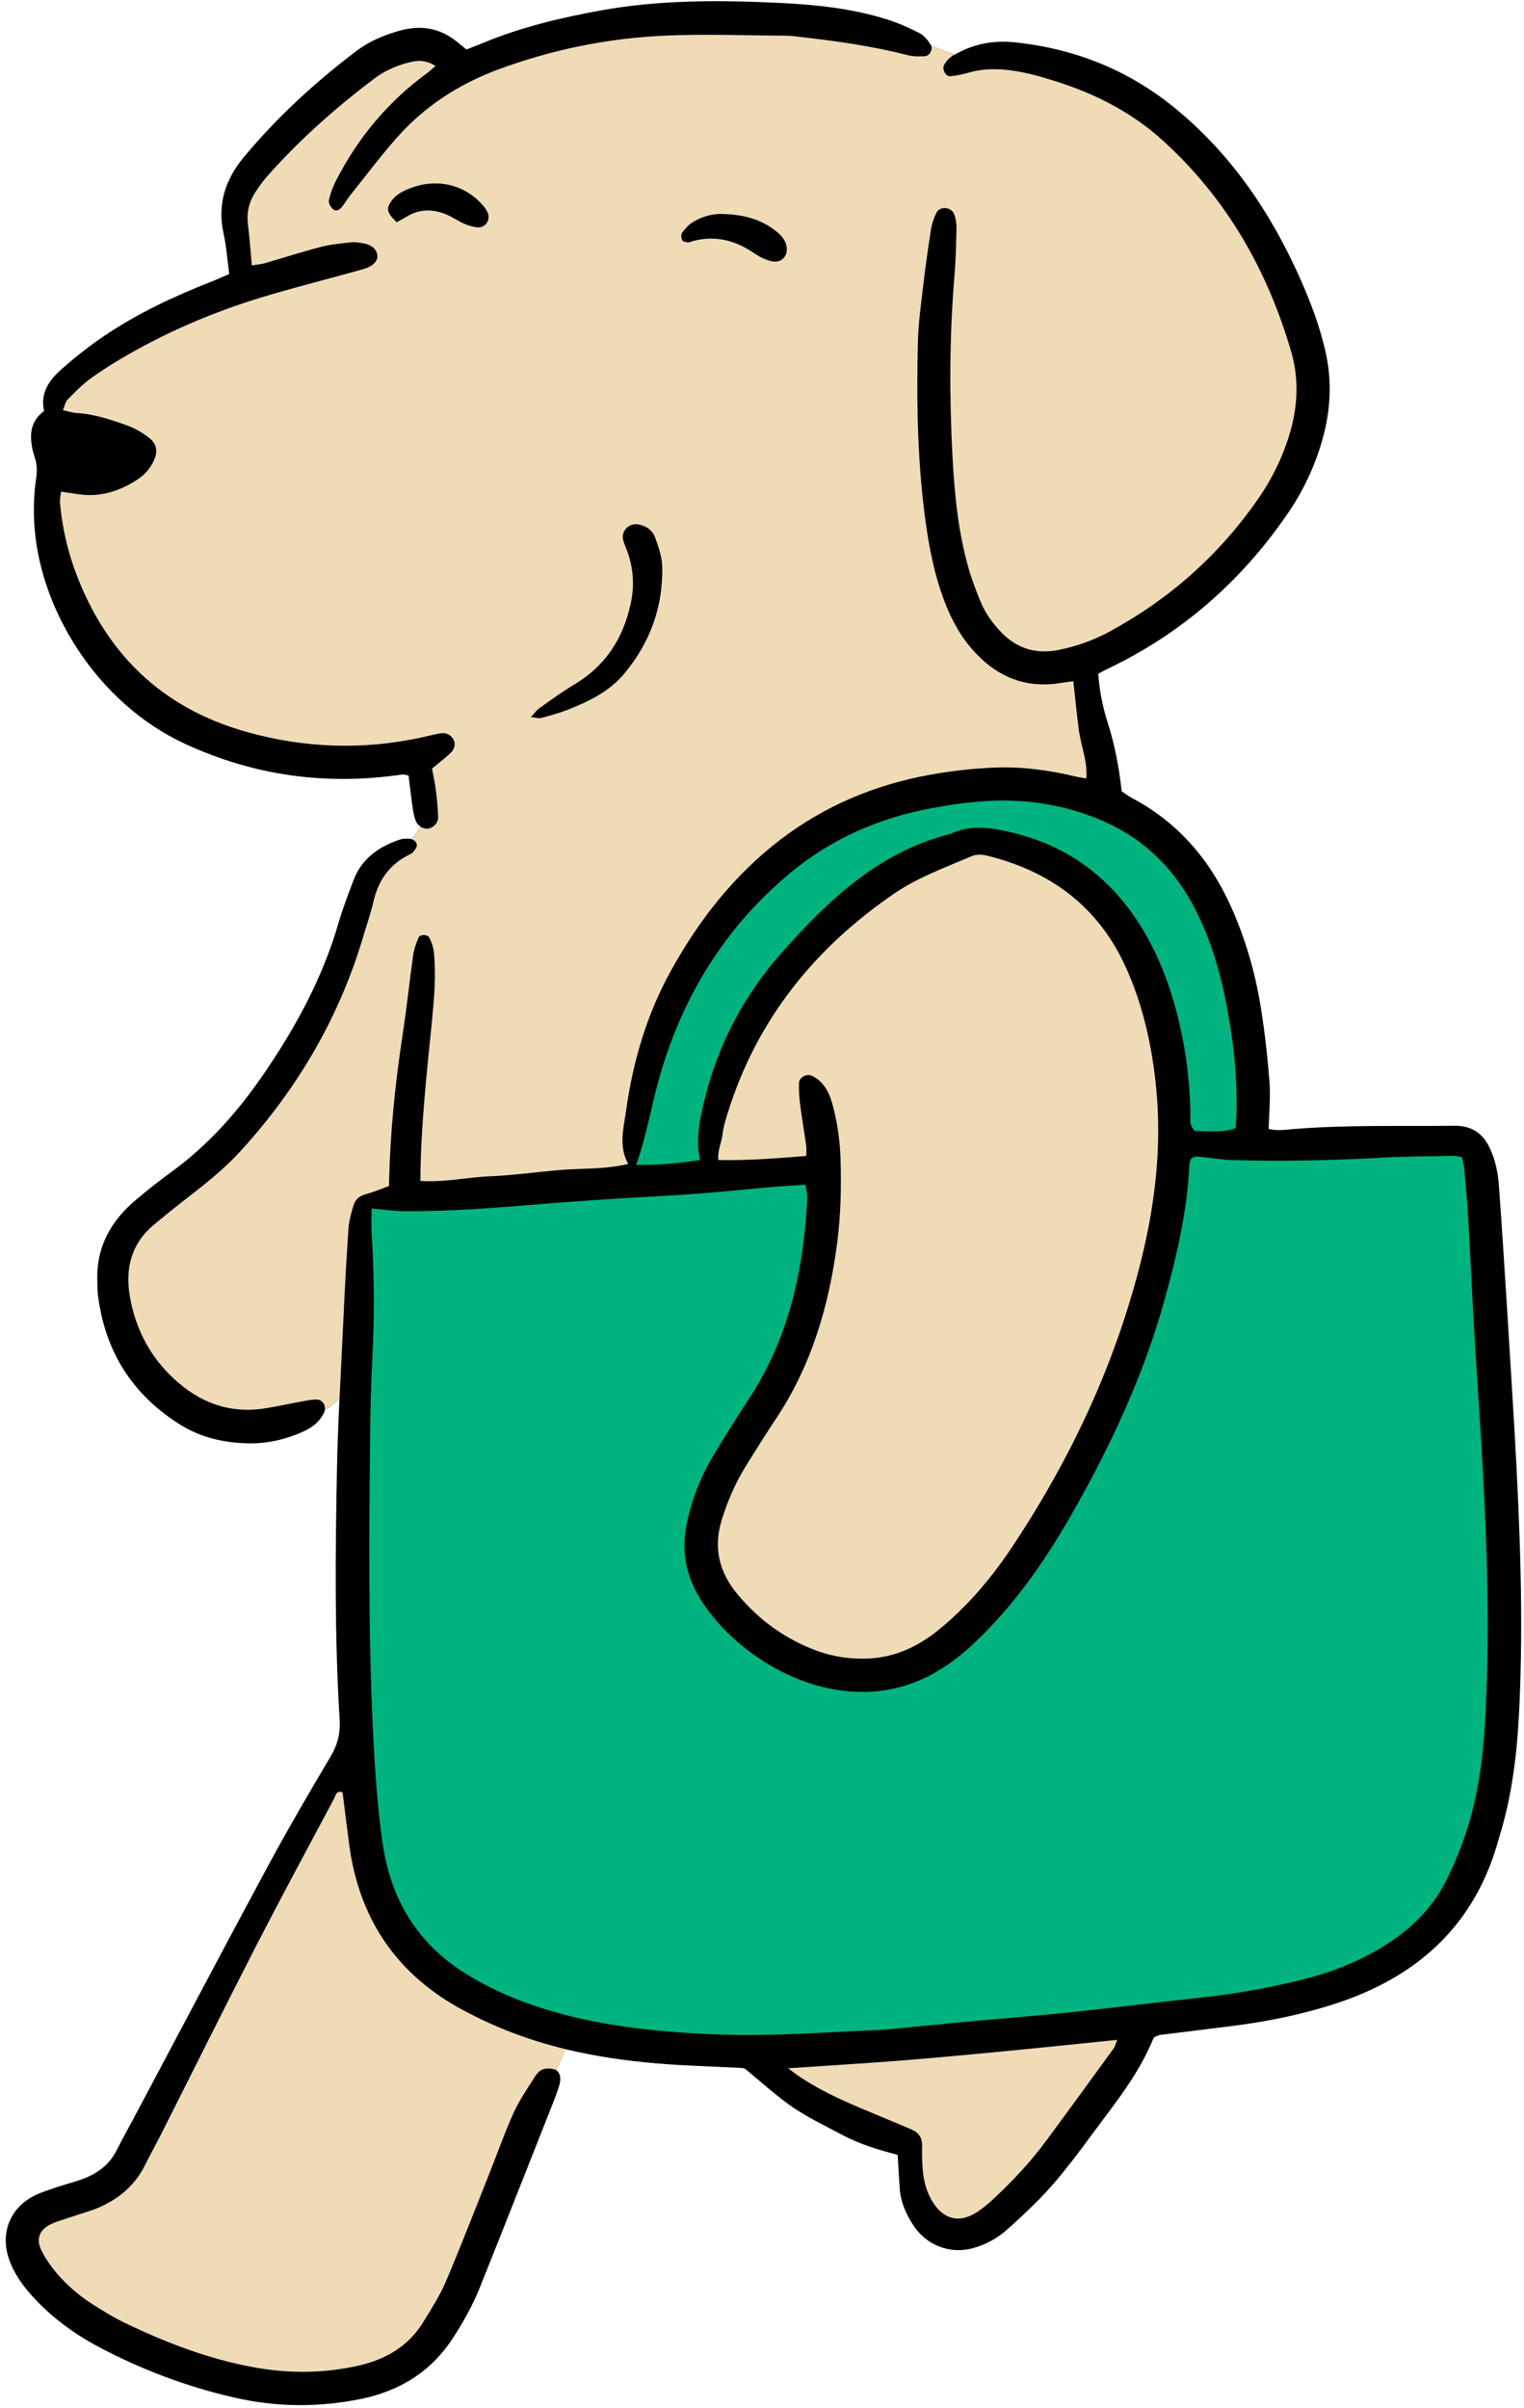
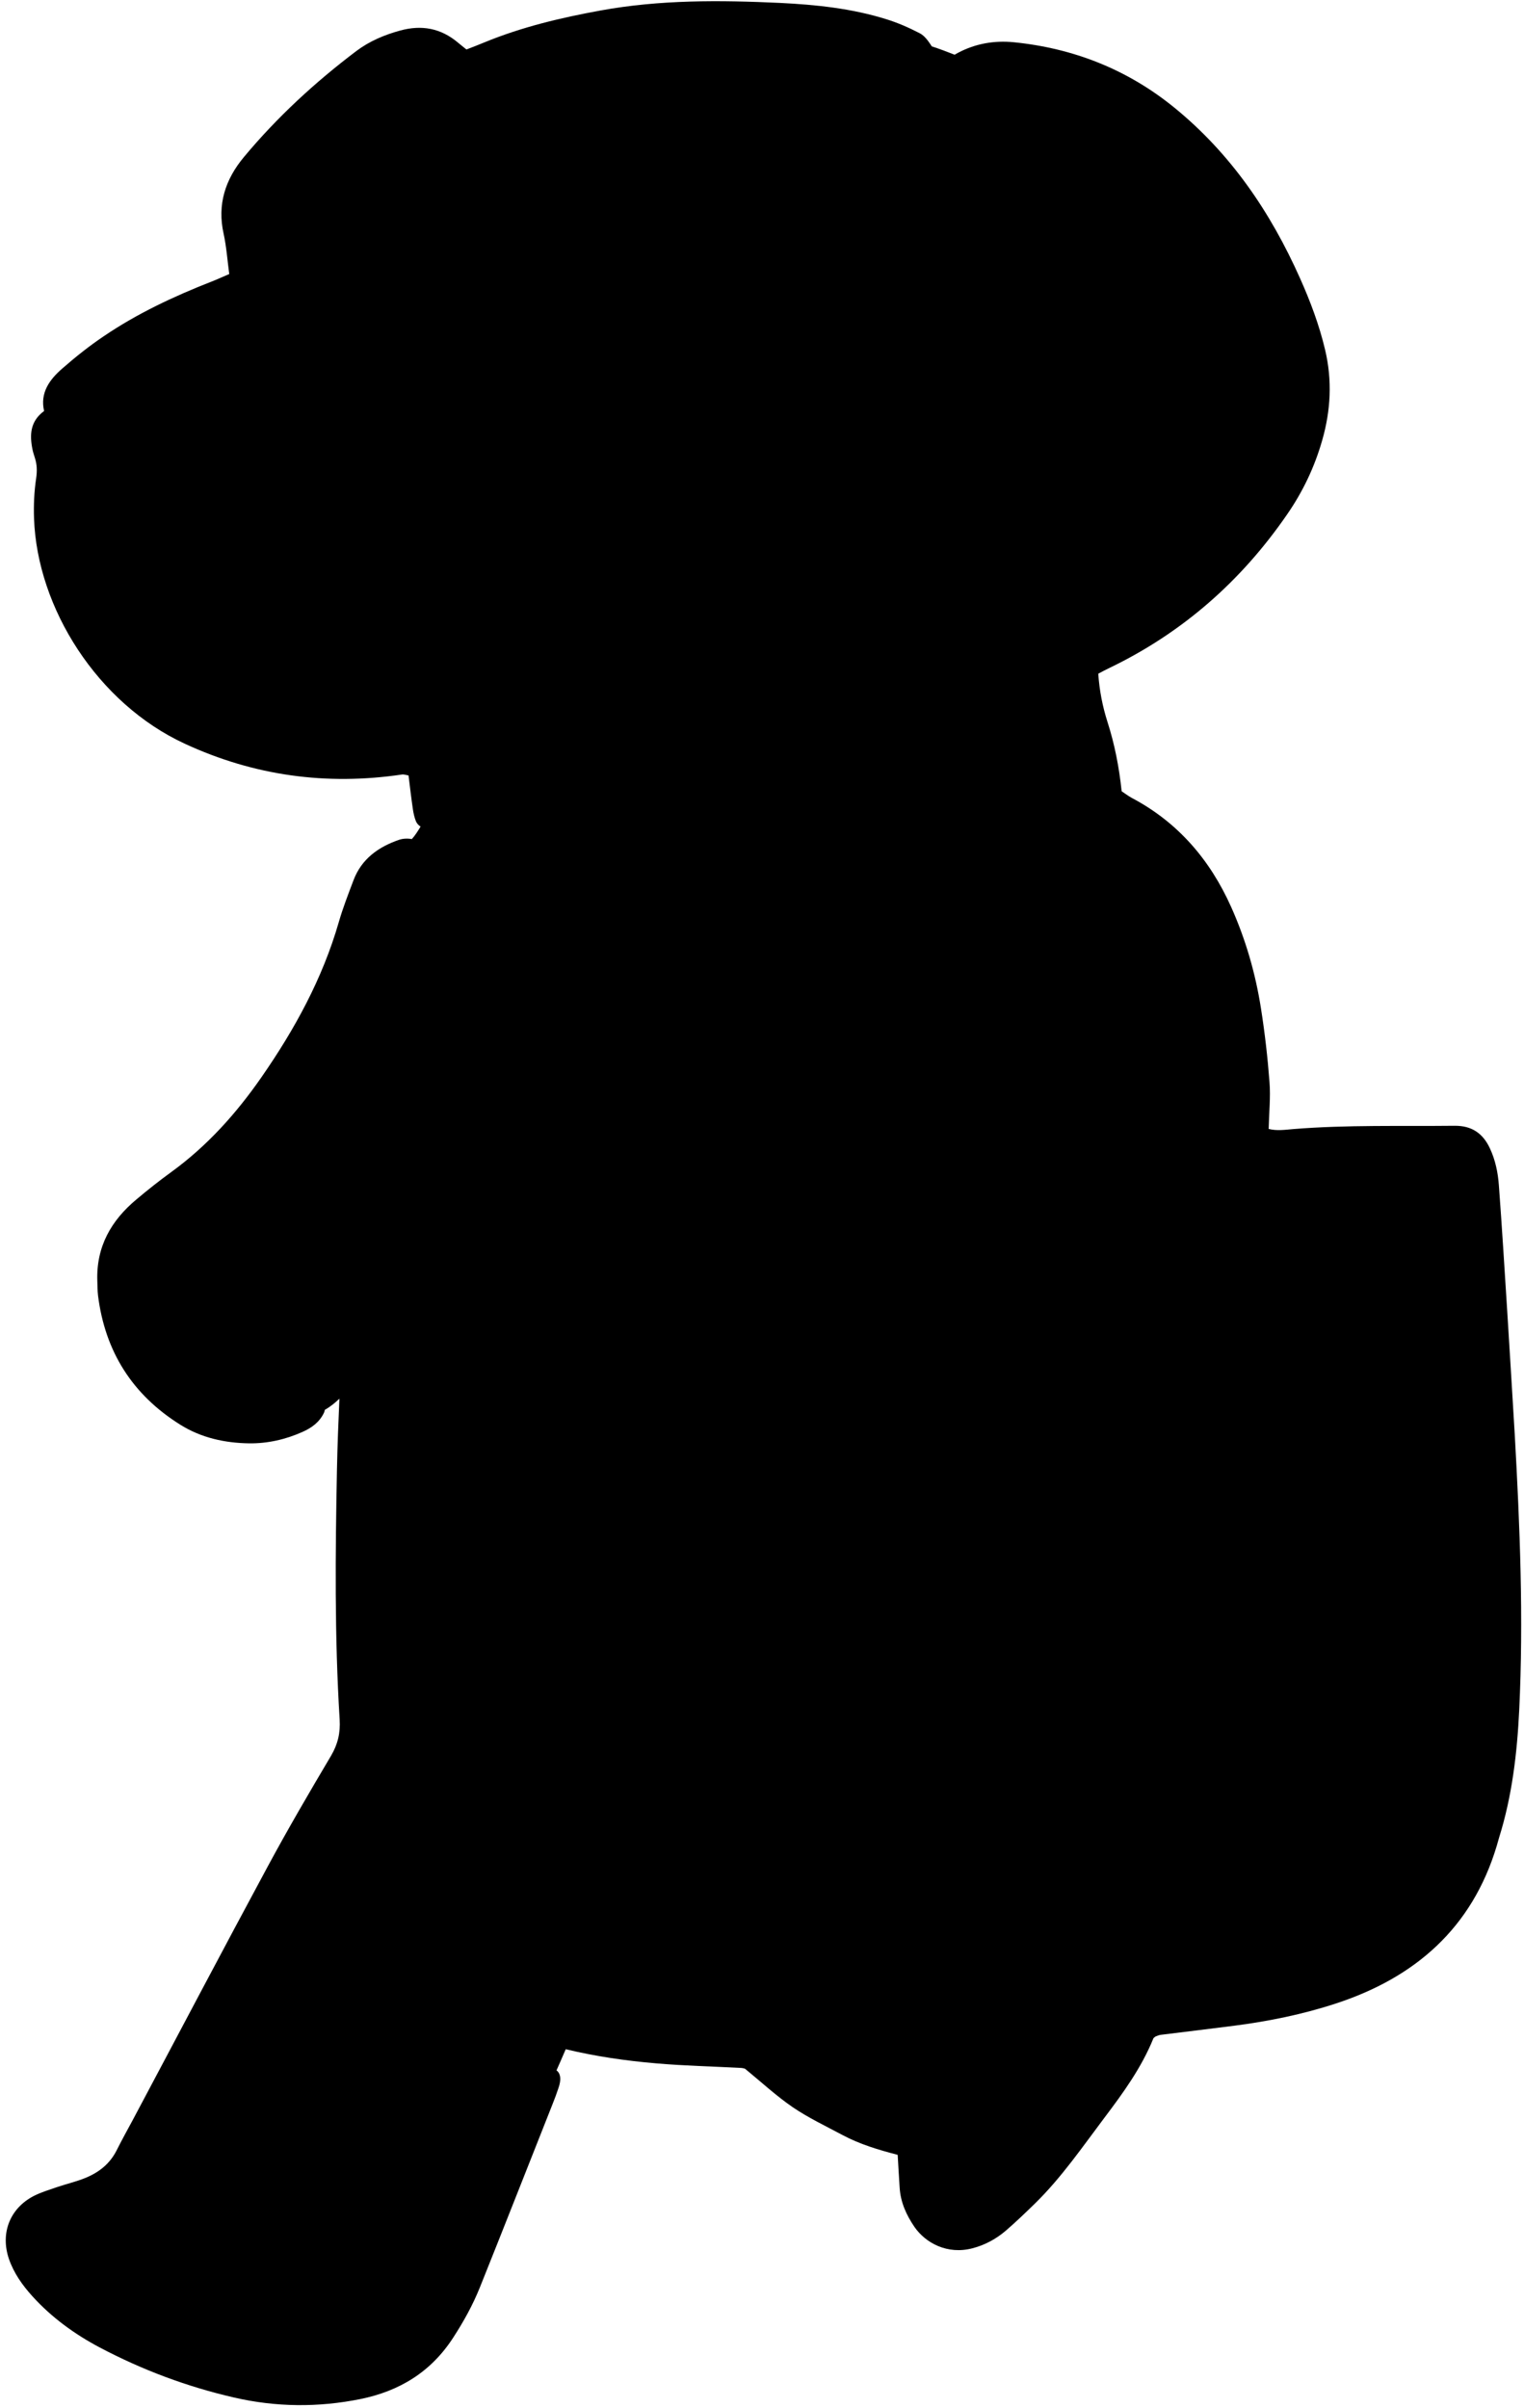
<svg xmlns="http://www.w3.org/2000/svg" height="205.9" preserveAspectRatio="xMidYMid meet" version="1.0" viewBox="-0.5 -0.1 130.3 205.9" width="130.3" zoomAndPan="magnify">
  <g id="change1_1">
    <path d="M129.39,146.12c-0.18,3.68-0.61,7.35-1.72,10.89c-0.07,0.23-0.13,0.46-0.2,0.7c-2.11,7.03-6.98,11.27-13.78,13.49 c-2.81,0.92-5.72,1.51-8.66,1.89c-2.1,0.27-4.19,0.52-6.29,0.78c-0.17,0.02-0.34,0.11-0.46,0.15c-0.09,0.08-0.15,0.11-0.17,0.16 c-1.01,2.49-2.57,4.64-4.17,6.76c-1.89,2.51-3.67,5.11-5.92,7.32c-0.82,0.8-1.65,1.6-2.52,2.35c-0.83,0.71-1.78,1.23-2.86,1.51 c-2.14,0.56-4-0.45-4.95-1.82c-0.69-1.01-1.19-2.1-1.27-3.35c-0.06-0.9-0.11-1.8-0.17-2.82c-1.62-0.42-3.23-0.9-4.71-1.69 c-1.44-0.77-2.92-1.47-4.26-2.38c-1.39-0.95-2.64-2.11-4.08-3.29c0.01,0-0.17-0.06-0.34-0.07c-2.41-0.13-4.83-0.18-7.24-0.39 c-2.62-0.22-5.21-0.6-7.75-1.21c-0.26,0.6-0.52,1.21-0.79,1.81c0,0,0,0,0,0c0.25,0.17,0.34,0.5,0.32,0.83 c-0.02,0.24-0.08,0.47-0.16,0.7c-0.15,0.46-0.32,0.91-0.5,1.36c-2.07,5.22-4.12,10.45-6.21,15.66c-0.61,1.52-1.4,2.94-2.29,4.31 c-1.89,2.92-4.58,4.56-7.93,5.24c-3.61,0.73-7.23,0.69-10.79-0.13c-4.01-0.92-7.86-2.36-11.51-4.29c-2.15-1.14-4.1-2.56-5.74-4.37 c-0.86-0.95-1.59-1.98-2.01-3.2c-0.74-2.19,0.08-4.31,2.12-5.37c0.64-0.33,1.34-0.53,2.02-0.77c0.8-0.27,1.63-0.46,2.41-0.78 c1.15-0.47,2.08-1.2,2.66-2.35c0.43-0.86,0.9-1.71,1.36-2.56c3.86-7.25,7.68-14.52,11.58-21.75c1.72-3.19,3.55-6.32,5.4-9.44 c0.58-0.99,0.8-1.96,0.73-3.09c-0.44-7.13-0.37-14.26-0.23-21.39c0.04-2.01,0.12-4.03,0.21-6.04c-0.38,0.37-0.8,0.7-1.25,0.96 c0,0,0,0,0,0c-0.01,0.07-0.03,0.15-0.06,0.22c-0.38,0.82-1.05,1.31-1.84,1.66c-1.45,0.65-2.99,1-4.57,0.98 c-2.08-0.03-4.09-0.47-5.88-1.59c-4.1-2.56-6.44-6.26-7.04-11.06c-0.05-0.42-0.04-0.84-0.06-1.27c-0.09-2.89,1.18-5.13,3.34-6.93 c0.97-0.82,1.97-1.61,2.99-2.35c3.07-2.23,5.56-5.01,7.71-8.11c2.84-4.09,5.21-8.42,6.6-13.23c0.35-1.22,0.81-2.4,1.26-3.59 c0.69-1.84,2.14-2.87,3.93-3.48c0.27-0.09,0.6-0.11,0.89-0.08c0.06,0.01,0.11,0.02,0.17,0.03c0.29-0.32,0.52-0.69,0.75-1.07 c-0.18-0.11-0.32-0.27-0.4-0.46c-0.13-0.33-0.21-0.69-0.26-1.04c-0.14-0.95-0.25-1.9-0.37-2.87c-0.23-0.04-0.41-0.11-0.57-0.08 c-6.44,0.95-12.63,0.11-18.55-2.63C7.85,60.05,2.68,51.9,2.41,44.23c-0.04-1.14,0.01-2.3,0.18-3.43c0.09-0.62,0.08-1.18-0.11-1.76 c-0.07-0.23-0.15-0.46-0.2-0.7c-0.25-1.24-0.22-2.41,0.99-3.3c-0.36-1.55,0.46-2.68,1.54-3.62c1.13-0.99,2.32-1.94,3.57-2.78 c2.86-1.94,5.98-3.4,9.19-4.66c0.5-0.19,0.98-0.42,1.53-0.65c-0.16-1.19-0.24-2.34-0.48-3.44c-0.56-2.51,0.14-4.65,1.74-6.57 c2.84-3.41,6.08-6.39,9.61-9.06c1.12-0.84,2.39-1.38,3.75-1.75c1.83-0.5,3.46-0.2,4.92,1.02c0.23,0.19,0.46,0.38,0.74,0.6 c0.52-0.2,1.02-0.39,1.52-0.6c3.2-1.32,6.54-2.11,9.93-2.73c5.09-0.93,10.23-0.89,15.36-0.65c3.07,0.15,6.15,0.47,9.11,1.4 c0.97,0.3,1.92,0.72,2.83,1.19c0.4,0.2,0.71,0.63,0.97,1.02c0.02,0.03,0.04,0.06,0.05,0.1c0,0,0,0,0,0 c0.68,0.22,1.34,0.47,1.97,0.72c0.1-0.06,0.2-0.12,0.3-0.17c1.49-0.79,3.11-1.06,4.74-0.9c5.11,0.51,9.72,2.32,13.73,5.58 c4.84,3.94,8.24,8.95,10.76,14.6c0.89,1.99,1.65,4.02,2.15,6.14c0.61,2.59,0.48,5.15-0.25,7.7c-0.65,2.29-1.66,4.41-3.01,6.36 c-3.92,5.69-8.94,10.11-15.19,13.12c-0.32,0.15-0.63,0.32-0.95,0.49c0.1,1.46,0.37,2.81,0.79,4.13c0.61,1.9,0.99,3.85,1.21,5.92 c0.26,0.17,0.54,0.39,0.85,0.56c3.96,2.09,6.7,5.29,8.51,9.33c1.24,2.77,2.08,5.67,2.55,8.67c0.33,2.09,0.57,4.19,0.73,6.3 c0.1,1.3-0.04,2.63-0.07,4.01c0.7,0.18,1.42,0.07,2.13,0.01c4.59-0.37,9.18-0.23,13.78-0.28c1.45-0.01,2.4,0.64,3,1.92 c0.47,1,0.69,2.07,0.77,3.15c0.27,3.62,0.49,7.24,0.72,10.85c0.22,3.5,0.43,7,0.64,10.5C129.45,130.41,129.77,138.26,129.39,146.12z" fill="inherit" />
  </g>
  <g id="change2_1">
-     <path d="M31.27,103.22c1.02,0.09,1.86,0.22,2.69,0.23c3.99,0.03,7.97-0.29,11.94-0.62c1.93-0.16,3.86-0.29,5.78-0.42 c2.53-0.16,5.07-0.28,7.6-0.47c2.05-0.15,4.09-0.37,6.14-0.55c0.95-0.08,1.91-0.13,2.95-0.2c0.06,0.45,0.17,0.79,0.15,1.13 c-0.3,6.12-1.56,11.96-4.99,17.18c-1.03,1.56-2.02,3.15-2.99,4.76c-1.13,1.88-1.93,3.89-2.35,6.05c-0.4,2.04-0.1,3.97,0.89,5.79 c2.4,4.39,8.85,9.15,15.61,8.37c1.96-0.23,3.75-0.9,5.39-1.96c1.8-1.15,3.31-2.63,4.73-4.2c2.57-2.84,4.66-6.02,6.54-9.34 c3.25-5.75,6.01-11.71,7.76-18.1c1.03-3.73,1.9-7.49,2.08-11.38c0.01-0.17,0.08-0.34,0.11-0.47c0.33-0.36,0.7-0.22,1.05-0.19 c0.84,0.08,1.68,0.23,2.52,0.25c4.23,0.12,8.46,0.03,12.69-0.2c2.05-0.11,4.11-0.12,6.16-0.16c0.23,0,0.46,0.06,0.76,0.1 c0.07,0.31,0.17,0.6,0.2,0.89c0.13,1.5,0.28,3.01,0.36,4.52c0.17,2.96,0.3,5.91,0.47,8.87c0.17,3.02,0.38,6.03,0.57,9.05 c0.5,8.03,0.83,16.06,0.44,24.1c-0.17,3.56-0.58,7.11-1.74,10.52c-0.46,1.37-1.03,2.71-1.68,4c-1.06,2.09-2.65,3.74-4.58,5.05 c-2.32,1.58-4.88,2.63-7.6,3.31c-2.75,0.69-5.54,1.2-8.36,1.51c-3.9,0.43-7.8,0.91-11.7,1.32c-3.12,0.32-6.26,0.56-9.38,0.85 c-1.92,0.18-3.85,0.38-5.77,0.57c-0.18,0.02-0.36,0.04-0.54,0.05c-5.01,0.21-10.02,0.62-15.04,0.38c-4.71-0.22-9.39-0.71-13.93-2.1 c-2.32-0.71-4.53-1.64-6.61-2.9c-4.28-2.57-6.65-6.36-7.37-11.27c-0.45-3.05-0.65-6.12-0.81-9.2c-0.45-9-0.35-18.01-0.25-27.01 c0.02-2.11,0.13-4.23,0.22-6.34c0.15-3.33,0.08-6.65-0.12-9.97C31.24,104.43,31.27,103.83,31.27,103.22z M59.7,94.08 c1.16-4.86,3.44-9.16,6.75-12.86c3.97-4.45,8.26-8.51,14.3-10.02c1.69-0.81,3.44-0.55,5.15-0.15c5.46,1.26,9.36,4.56,11.95,9.46 c0.96,1.82,1.66,3.75,2.2,5.74c0.77,2.87,1.16,5.79,1.23,8.77c0.01,0.51-0.16,1.1,0.4,1.59c1.11-0.04,2.3,0.18,3.46-0.26 c0.03-0.37,0.06-0.67,0.07-0.97c0.12-3.34-0.26-6.63-0.91-9.9c-0.57-2.85-1.42-5.62-2.8-8.2c-1.84-3.43-4.54-5.92-8.15-7.38 c-3.07-1.24-6.28-1.72-9.58-1.51c-1.56,0.1-3.12,0.32-4.66,0.61c-4.47,0.84-8.53,2.61-12.04,5.53c-5.51,4.58-9.13,10.4-11.12,17.24 c-0.74,2.52-1.14,5.13-2.06,7.72c1.86,0.04,3.59-0.13,5.46-0.41C58.96,97.26,59.33,95.66,59.7,94.08z" fill="#00B37F" />
-   </g>
+     </g>
  <g id="change3_1">
-     <path d="M29.3,104.87c0.05-0.65,0.24-1.3,0.43-1.93c0.14-0.48,0.49-0.79,1.02-0.93c0.69-0.19,1.35-0.47,2.01-0.71 c0.08-4.44,0.52-8.75,1.18-13.05c0.34-2.21,0.57-4.43,0.88-6.65c0.07-0.52,0.26-1.04,0.46-1.53c0.12-0.3,0.79-0.3,0.93,0 c0.18,0.37,0.33,0.78,0.38,1.18c0.21,1.99,0.03,3.98-0.16,5.97c-0.45,4.5-0.96,8.99-0.99,13.64c2.02,0.15,3.97-0.31,5.94-0.39 c1.93-0.08,3.85-0.35,5.77-0.52c1.97-0.18,3.98-0.04,6.06-0.54c-0.83-1.52-0.4-3.02-0.19-4.48c0.58-4.22,1.76-8.26,3.83-12.01 c2.39-4.33,5.38-8.17,9.33-11.2c3.82-2.93,8.13-4.73,12.83-5.58c1.78-0.32,3.59-0.53,5.4-0.61c2.36-0.11,4.7,0.2,7.01,0.75 c0.28,0.07,0.56,0.1,0.96,0.18c0.12-1.51-0.47-2.8-0.64-4.15c-0.18-1.36-0.31-2.73-0.47-4.17c-0.38,0.05-0.73,0.09-1.07,0.15 c-2.63,0.44-4.9-0.28-6.83-2.1c-1.25-1.18-2.16-2.59-2.83-4.17c-0.93-2.18-1.45-4.48-1.8-6.81c-0.8-5.34-0.89-10.72-0.76-16.1 c0.04-1.57,0.26-3.13,0.44-4.69c0.19-1.62,0.42-3.24,0.67-4.85c0.08-0.52,0.25-1.06,0.5-1.52c0.3-0.55,1.25-0.45,1.48,0.14 c0.15,0.38,0.21,0.82,0.21,1.23c-0.03,1.33-0.06,2.66-0.17,3.99c-0.43,5.13-0.45,10.27-0.18,15.4c0.17,3.25,0.48,6.51,1.38,9.67 c0.28,0.98,0.65,1.95,1.04,2.89c0.4,0.96,1,1.79,1.71,2.54c1.36,1.45,3.03,1.94,4.95,1.56c1.55-0.31,3.02-0.84,4.41-1.6 c5.13-2.79,9.38-6.58,12.7-11.39c1.1-1.6,1.96-3.32,2.55-5.18c0.77-2.42,0.94-4.87,0.23-7.32c-2.04-6.99-5.52-13.1-10.95-18.04 c-2.88-2.62-6.28-4.26-9.98-5.33C88.15,6.35,87.33,6.15,86.49,6c-1.38-0.23-2.76-0.29-4.13,0.1c-0.52,0.15-1.06,0.26-1.59,0.32 c-0.4,0.05-0.74-0.57-0.56-0.94c0.2-0.41,0.52-0.68,0.88-0.91c-0.63-0.25-1.29-0.5-1.97-0.72c0.13,0.36-0.17,0.84-0.56,0.86 c-0.48,0.02-0.98,0.03-1.43-0.09c-2.99-0.77-6.04-1.2-9.1-1.55c-0.48-0.06-0.96-0.12-1.44-0.12c-3.44-0.02-6.9-0.16-10.33,0 c-4.85,0.23-9.57,1.19-14.14,2.88c-3.41,1.26-6.37,3.19-8.77,5.93c-1.35,1.54-2.59,3.19-3.87,4.79c-0.26,0.33-0.48,0.7-0.74,1.03 c-0.2,0.25-0.49,0.45-0.77,0.2c-0.2-0.17-0.4-0.53-0.35-0.76c0.13-0.58,0.34-1.15,0.61-1.68c1.88-3.66,4.44-6.75,7.78-9.18 c0.19-0.14,0.36-0.31,0.73-0.62c-0.91-0.58-1.67-0.47-2.43-0.26c-1,0.27-1.94,0.69-2.77,1.31c-3.34,2.52-6.46,5.28-9.23,8.42 c-0.36,0.41-0.67,0.86-0.97,1.31c-0.55,0.84-0.77,1.75-0.64,2.76c0.14,1.13,0.22,2.27,0.33,3.51c0.42-0.07,0.77-0.09,1.09-0.18 c1.62-0.47,3.23-0.99,4.86-1.41c0.81-0.21,1.66-0.28,2.5-0.38c0.29-0.04,0.6,0.01,0.9,0.05c0.79,0.11,1.27,0.45,1.37,0.98 c0.11,0.54-0.34,1.03-1.26,1.28c-2.61,0.73-5.25,1.4-7.85,2.16c-4.25,1.24-8.32,2.91-12.16,5.11c-1.1,0.63-2.18,1.3-3.21,2.04 c-0.73,0.53-1.36,1.19-2,1.83c-0.18,0.18-0.23,0.51-0.39,0.9c0.48,0.1,0.81,0.22,1.15,0.24c1.53,0.09,2.96,0.57,4.38,1.08 c0.67,0.24,1.31,0.63,1.87,1.07c0.66,0.53,0.72,1.19,0.36,1.95c-0.32,0.68-0.8,1.21-1.42,1.61c-1.41,0.9-2.92,1.44-4.62,1.28 c-0.6-0.06-1.19-0.17-1.89-0.27C4.7,42.23,4.6,42.57,4.63,42.9c0.18,2.06,0.64,4.06,1.36,5.99c2.59,6.9,7.35,11.53,14.5,13.56 c4.97,1.41,9.99,1.6,15.05,0.5c0.53-0.12,1.06-0.25,1.59-0.35c0.46-0.09,0.84,0.07,1.1,0.46c0.22,0.33,0.19,0.82-0.16,1.17 c-0.47,0.46-1,0.85-1.63,1.38c0.09,0.53,0.24,1.17,0.32,1.82c0.1,0.78,0.18,1.56,0.2,2.34c0.01,0.51-0.45,0.94-0.9,0.98 c-0.2,0.02-0.42-0.05-0.61-0.17c-0.23,0.38-0.46,0.76-0.75,1.08c0.24,0.07,0.44,0.24,0.44,0.52c0,0.2-0.2,0.41-0.33,0.59 c-0.07,0.09-0.19,0.14-0.3,0.19c-1.7,0.83-2.66,2.2-3.08,4.02c-0.23,1-0.57,1.97-0.86,2.95c-2.06,6.96-5.63,13.05-10.52,18.4 c-1.27,1.39-2.72,2.57-4.2,3.72c-1.1,0.85-2.19,1.72-3.25,2.61c-1.9,1.61-2.4,3.72-2,6.07c0.51,2.96,1.89,5.47,4.19,7.42 c2.19,1.87,4.71,2.64,7.57,2.13c1.13-0.2,2.25-0.44,3.38-0.64c0.29-0.05,0.6-0.1,0.89-0.08c0.43,0.03,0.71,0.46,0.65,0.87 c0.45-0.26,0.87-0.59,1.25-0.96c0.11-2.4,0.24-4.79,0.35-7.18C28.99,109.81,29.13,107.34,29.3,104.87z M57.82,19.8 c0.24-0.33,0.53-0.66,0.87-0.88c0.89-0.56,1.87-0.8,2.93-0.71c1.59,0.08,3.07,0.48,4.32,1.53c0.37,0.31,0.69,0.66,0.8,1.17 c0.18,0.82-0.38,1.48-1.19,1.34c-0.35-0.06-0.69-0.21-1-0.36c-0.32-0.16-0.61-0.38-0.92-0.57c-1.55-0.97-3.21-1.29-4.99-0.78 c-0.12,0.03-0.24,0.1-0.35,0.08c-0.17-0.03-0.42-0.07-0.46-0.18C57.74,20.25,57.71,19.95,57.82,19.8z M45.6,60.46 c0.99-0.7,1.96-1.42,2.99-2.03c2.66-1.58,4.18-3.92,4.83-6.9c0.32-1.46,0.25-2.87-0.21-4.28c-0.13-0.4-0.33-0.78-0.43-1.19 c-0.19-0.75,0.48-1.45,1.26-1.33c0.71,0.11,1.26,0.51,1.49,1.17c0.28,0.79,0.57,1.62,0.59,2.44c0.08,3.45-1.05,6.53-3.26,9.17 c-1.28,1.52-3.03,2.37-4.84,3.08c-0.73,0.28-1.49,0.49-2.24,0.69c-0.21,0.06-0.45-0.03-0.89-0.07 C45.21,60.87,45.37,60.62,45.6,60.46z M37.76,18.28c-1.17-0.51-2.33-0.56-3.47,0.13c-0.26,0.16-0.52,0.29-0.87,0.49 c-0.83-0.78-0.91-1.14-0.5-1.75c0.43-0.64,1.07-0.94,1.76-1.2c2.24-0.82,4.56-0.26,6.1,1.5c0.16,0.18,0.3,0.38,0.4,0.6 c0.29,0.59-0.14,1.32-0.79,1.29c-0.41-0.02-0.83-0.15-1.2-0.31C38.71,18.82,38.26,18.5,37.76,18.28z M42.77,173.48 c1.67,0.67,3.38,1.2,5.11,1.62c-0.26,0.6-0.52,1.21-0.79,1.81c-0.04-0.03-0.09-0.06-0.14-0.07c-0.31-0.11-0.71-0.12-1.03-0.02 c-0.26,0.08-0.5,0.35-0.66,0.59c-0.64,1.02-1.34,2.02-1.84,3.11c-0.77,1.7-1.39,3.48-2.08,5.21c-1.23,3.08-2.42,6.18-3.72,9.24 c-0.52,1.21-1.24,2.34-1.94,3.47c-1.24,2.02-3.13,3.14-5.39,3.68c-3.04,0.71-6.11,0.73-9.17,0.16c-3.83-0.71-7.43-2.09-10.92-3.77 c-0.92-0.44-1.8-0.98-2.67-1.53c-1.18-0.74-2.25-1.64-3.16-2.7c-0.5-0.59-0.96-1.25-1.31-1.94c-0.5-0.98-0.22-1.78,0.75-2.26 c0.59-0.29,1.24-0.45,1.87-0.67c0.8-0.28,1.62-0.48,2.39-0.83c1.64-0.74,2.96-1.85,3.79-3.5c0.46-0.92,0.96-1.82,1.42-2.73 c2.67-5.28,5.3-10.59,8-15.85c2.21-4.3,4.5-8.55,6.78-12.82c0.14-0.26,0.19-0.76,0.73-0.53c0.19,1.49,0.37,2.99,0.57,4.49 c0.82,6.09,3.82,10.74,9.17,13.81C39.89,172.21,41.32,172.9,42.77,173.48z M68.44,98.73c-2.61,0.21-5.01,0.4-7.52,0.35 c-0.09-0.82,0.27-1.47,0.35-2.16c0.07-0.65,0.27-1.3,0.47-1.93c2.48-7.93,7.4-14.02,14.19-18.68c2.06-1.41,4.4-2.25,6.67-3.22 c0.36-0.15,0.84-0.14,1.23-0.05c5.48,1.33,9.6,4.38,11.95,9.61c1.4,3.12,2.15,6.39,2.52,9.77c0.77,6.93-0.52,13.6-2.64,20.14 c-2.25,6.93-5.51,13.39-9.53,19.46c-1.81,2.73-3.9,5.23-6.47,7.3c-1.74,1.4-3.69,2.28-5.95,2.38c-1.46,0.06-2.89-0.14-4.27-0.63 c-2.73-0.98-5.01-2.62-6.87-4.85c-1.6-1.91-2.1-4.02-1.35-6.42c0.51-1.62,1.18-3.17,2.08-4.61c0.83-1.33,1.66-2.67,2.53-3.97 c3.05-4.57,4.55-9.68,5.25-15.08c0.31-2.41,0.36-4.82,0.28-7.23c-0.05-1.57-0.28-3.13-0.7-4.65c-0.2-0.71-0.49-1.37-1.02-1.89 c-0.21-0.2-0.47-0.38-0.74-0.5c-0.46-0.2-1.07,0.14-1.09,0.64c-0.02,0.66,0.03,1.32,0.12,1.98c0.14,1.08,0.33,2.15,0.48,3.22 C68.47,97.98,68.44,98.28,68.44,98.73z M66.88,176.73c3.51-0.24,6.58-0.42,9.64-0.66c3.06-0.24,6.12-0.54,9.18-0.83 c3.05-0.29,6.09-0.61,9.32-0.94c-0.15,0.37-0.2,0.59-0.32,0.76c-1.92,2.63-3.83,5.27-5.77,7.89c-1.33,1.8-2.86,3.43-4.49,4.95 c-0.48,0.45-1,0.88-1.56,1.22c-1.4,0.84-2.67,0.51-3.57-0.86c-0.58-0.88-0.84-1.86-0.92-2.9c-0.05-0.66-0.07-1.33-0.05-1.99 c0.02-0.7-0.3-1.15-0.91-1.41c-1-0.42-1.99-0.85-3-1.26c-2.17-0.9-4.34-1.8-6.32-3.09C67.82,177.43,67.54,177.21,66.88,176.73z" fill="#F0DBB7" />
-   </g>
+     </g>
</svg>